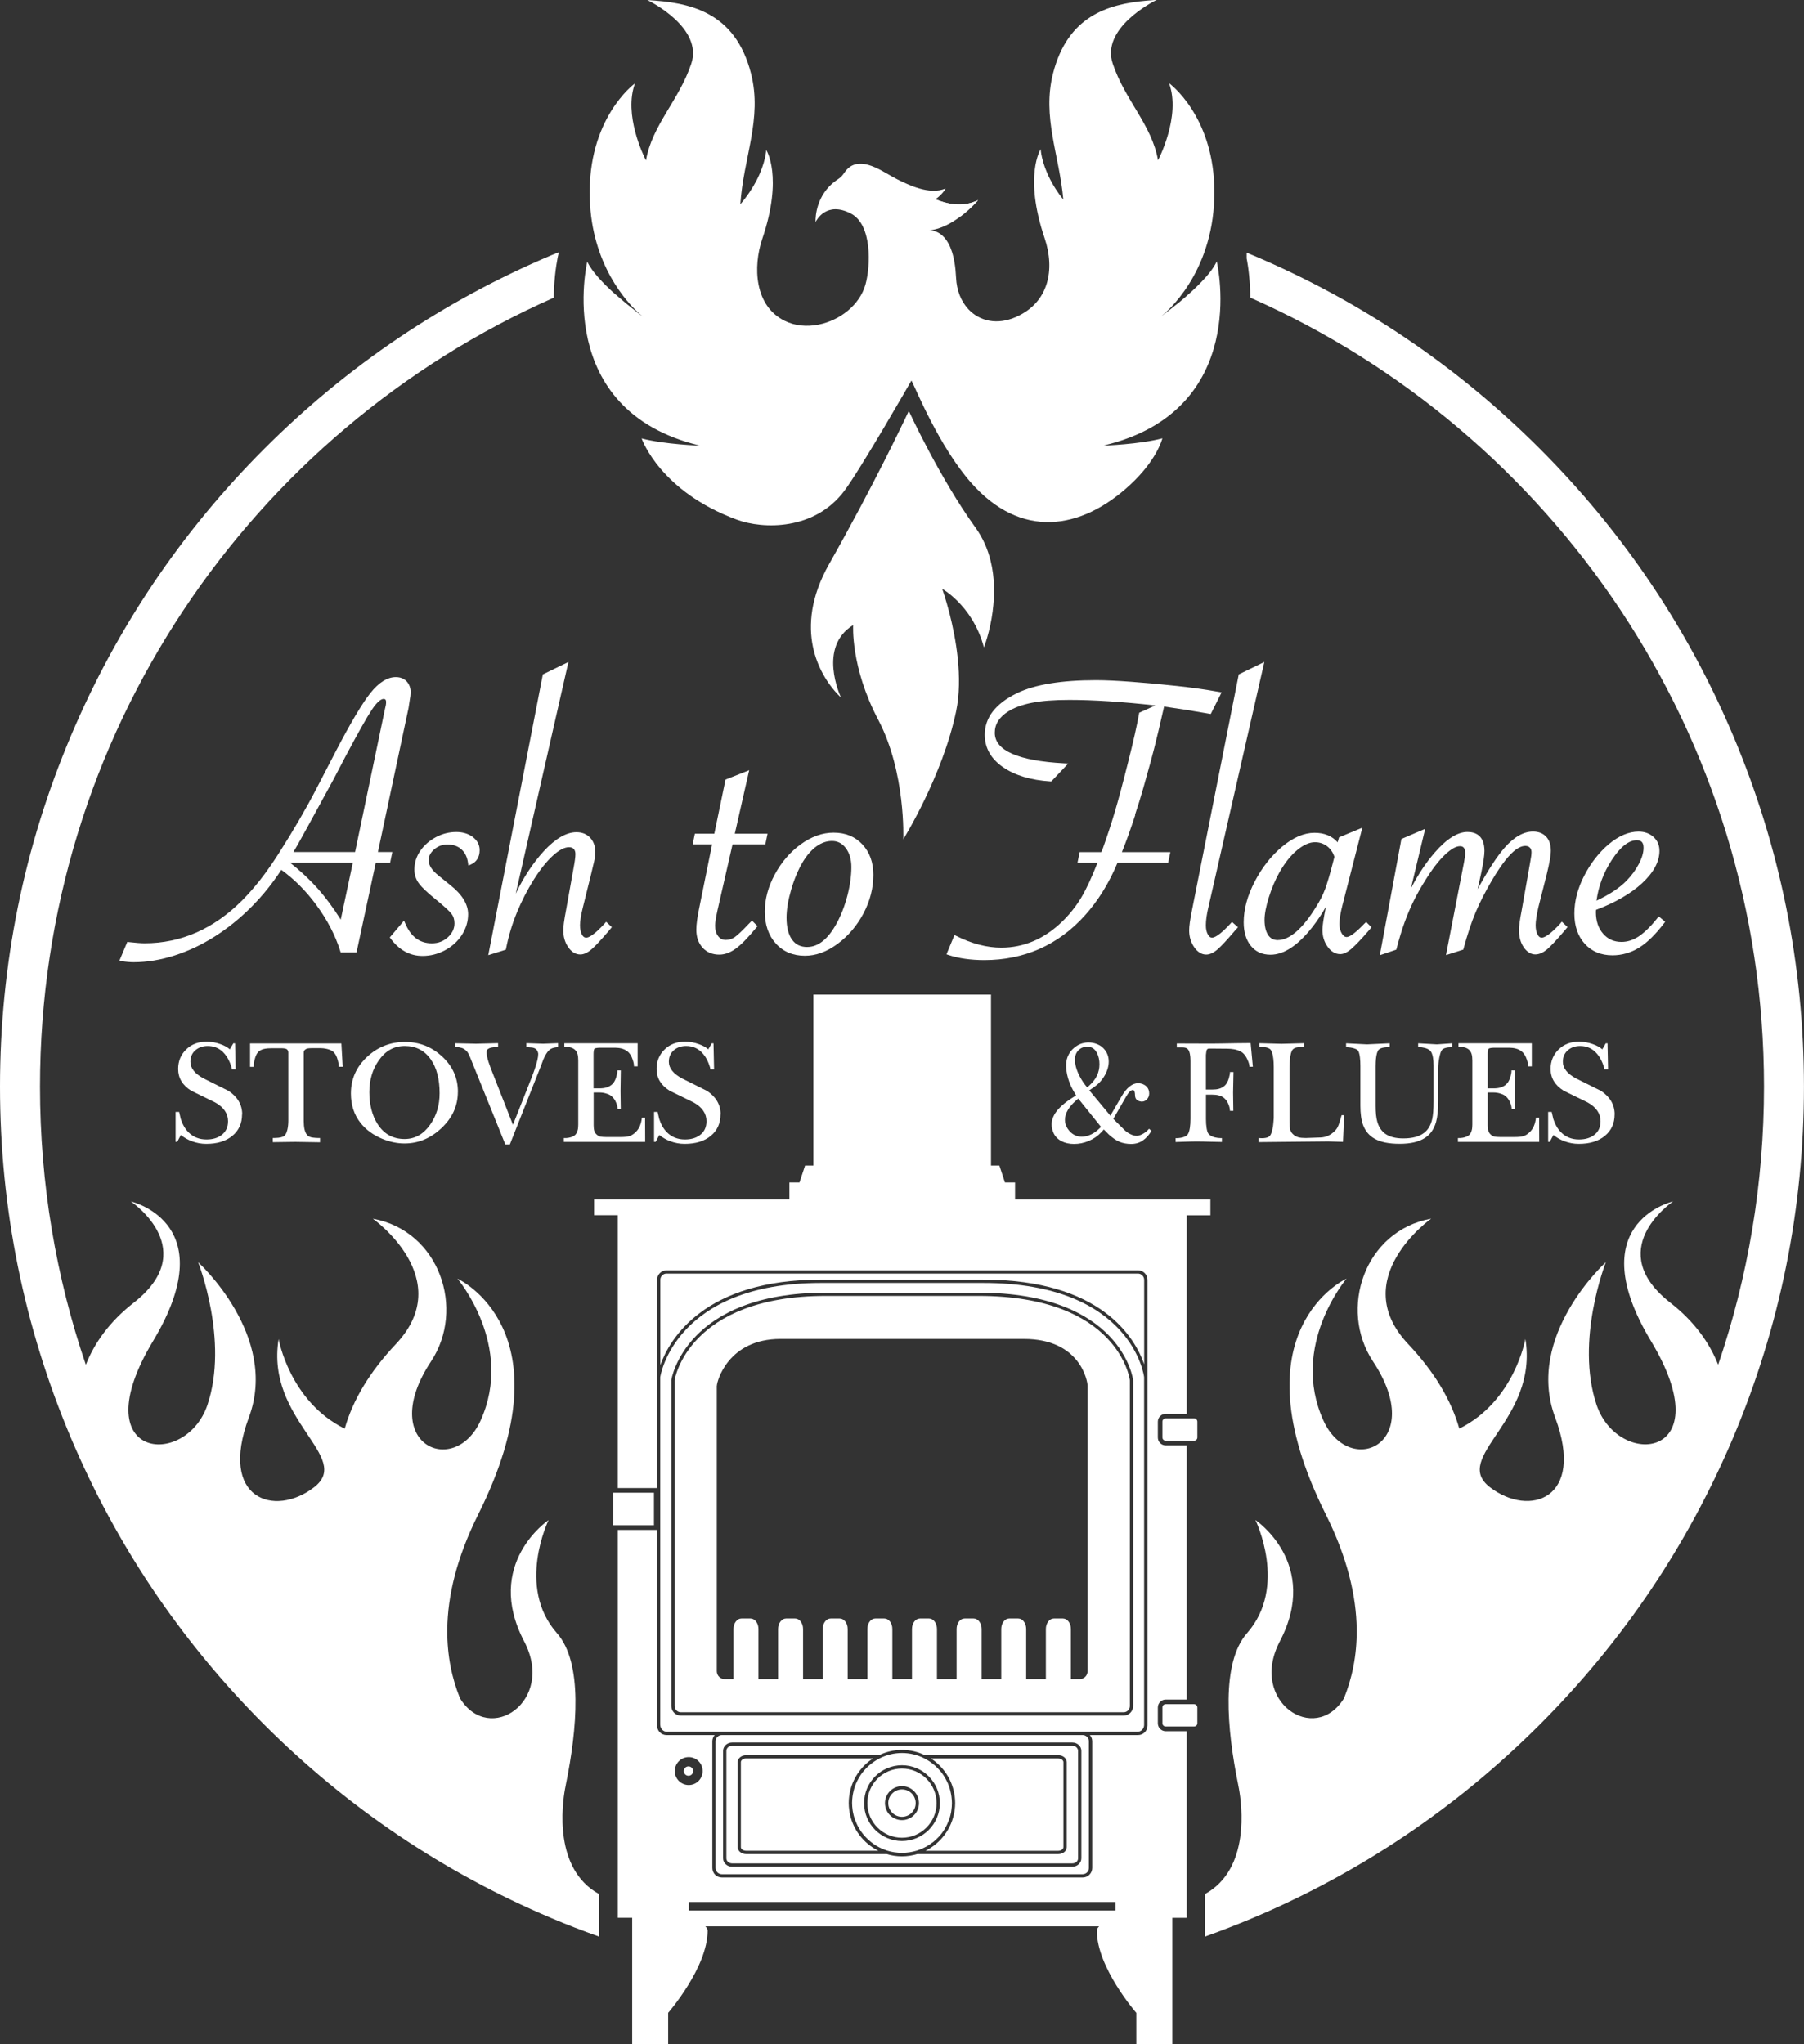
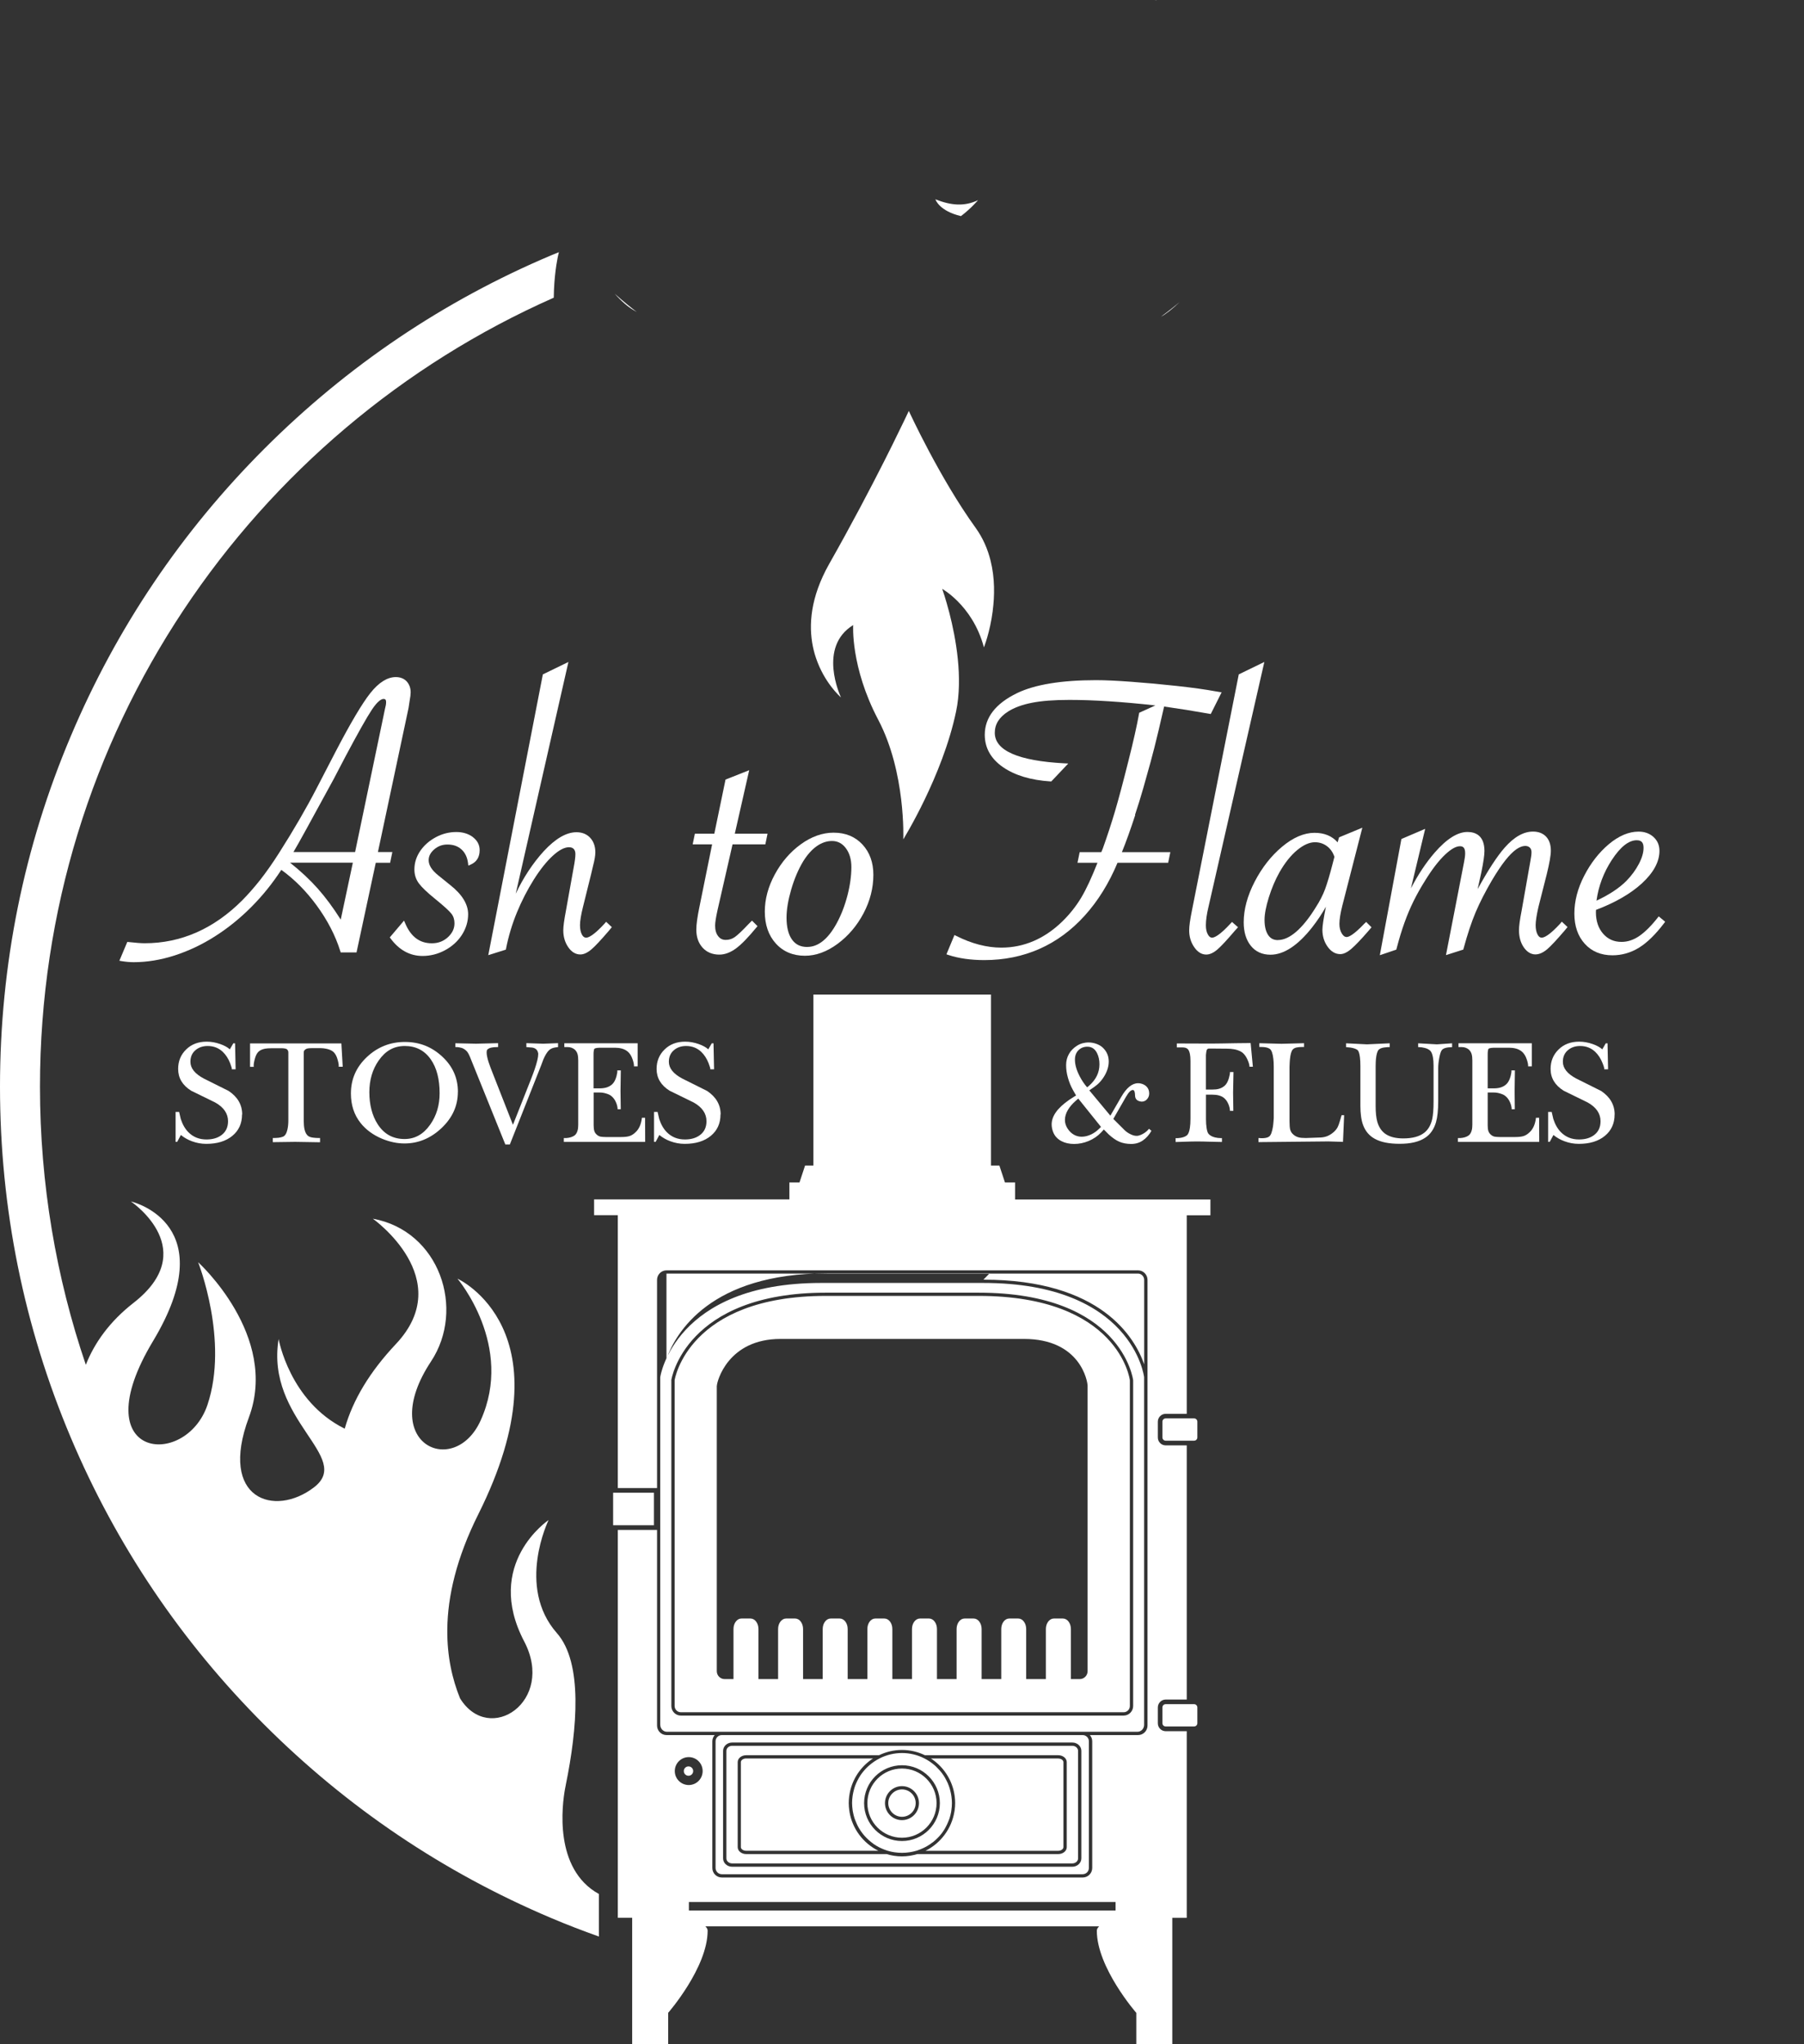
<svg xmlns="http://www.w3.org/2000/svg" viewBox="0 0 361.93 410.04">
  <rect x="0" y="0" width="361.93" height="410.04" fill="#333333" stroke="none" />
  <defs>
    <style>.cls-1{mix-blend-mode:overlay;}.cls-1,.cls-2{fill:#fff;}.cls-3{isolation:isolate;}</style>
  </defs>
  <g class="cls-3">
    <g id="Layer_2">
      <g id="Layer_1-2">
-         <path class="cls-2" d="M136.6,343.45h88.83c.69,0,1.25-.56,1.25-1.25v-65.34c0-.17-2.26-16.92-30.33-16.92h-30.67c-27.6,0-30.33,16.75-30.33,16.92v65.34c0,.69.56,1.25,1.25,1.25ZM143.82,277.98c0-.87,2.22-9.41,12.77-9.41h48.84c11.36,0,12.77,8.54,12.77,9.41v57.23c0,.88-.71,1.59-1.58,1.59h-1.77v-10.05c0-1.16-.71-2.1-1.59-2.1h-1.84c-.87,0-1.59.94-1.59,2.1v10.05h-3.95v-10.05c0-1.16-.71-2.1-1.58-2.1h-1.83c-.88,0-1.59.94-1.59,2.1v10.05h-3.94v-10.05c0-1.16-.71-2.1-1.59-2.1h-1.84c-.88,0-1.59.94-1.59,2.1v10.05h-3.94v-10.05c0-1.16-.71-2.1-1.58-2.1h-1.84c-.88,0-1.59.94-1.59,2.1v10.05h-3.94v-10.05c0-1.16-.71-2.1-1.59-2.1h-1.84c-.88,0-1.58.94-1.58,2.1v10.05h-3.95v-10.05c0-1.16-.71-2.1-1.59-2.1h-1.83c-.88,0-1.59.94-1.59,2.1v10.05h-3.94v-10.05c0-1.16-.71-2.1-1.58-2.1h-1.84c-.87,0-1.59.94-1.59,2.1v10.05h-3.94v-10.05c0-1.16-.71-2.1-1.59-2.1h-1.84c-.87,0-1.58.94-1.58,2.1v10.05h-1.77c-.87,0-1.58-.71-1.58-1.59v-57.23ZM132.47,345.98c0,.77.61,1.39,1.35,1.39h94.37c.75,0,1.35-.62,1.35-1.39v-69.72c0-.19-2.4-18.92-32.25-18.92h-32.58c-29.34,0-32.25,18.73-32.25,18.92v69.72ZM134.68,276.86c0-.17,2.8-17.57,30.99-17.57h30.67c28.68,0,31,17.4,31,17.57v65.34c0,1.06-.86,1.92-1.91,1.92h-88.83c-1.06,0-1.91-.86-1.91-1.92v-65.34ZM239.57,341.83h-5.71c-.36,0-.65.29-.65.65v3.17c0,.36.29.65.65.65h5.71c.36,0,.65-.29.65-.65v-3.17c0-.35-.29-.65-.65-.65ZM203.65,240.58v-3.4h-2.03l-1.12-3.39h-1.68v-34.29h-35.63v34.29h-1.67l-1.12,3.39h-2.03v3.4h-39.18v3.17h4.76v54.73h7.87v-41.75c0-1.06.85-1.92,1.9-1.92h94.6c1.05,0,1.9.86,1.9,1.92v89.39c0,1.05-.85,1.91-1.9,1.91h-9.67c.3.34.48.77.48,1.25v25.4c0,1.06-.86,1.92-1.91,1.92h-72.4c-1.06,0-1.91-.86-1.91-1.92v-25.4c0-.48.19-.92.48-1.25h-9.67c-1.05,0-1.9-.86-1.9-1.91v-39.24h-7.87v77.8h2.88v25.37h7.22v-6.31s7.92-9.07,7.92-16.49c0-.34-.22-.65-.55-.94.04.03.07.06.1.09h78.99c-.27.26-.46.55-.46.86,0,7.42,7.92,16.49,7.92,16.49v6.31h7.22v-25.37h2.9v-37.44h-4.22c-.88,0-1.58-.71-1.58-1.59v-3.17c0-.87.71-1.59,1.58-1.59h4.22v-50.98h-4.22c-.88,0-1.58-.71-1.58-1.58v-3.17c0-.87.71-1.58,1.58-1.58h4.22v-39.82h4.75v-3.17h-39.18ZM135.38,355.25c0-1.55,1.25-2.8,2.8-2.8s2.79,1.25,2.79,2.8-1.25,2.8-2.79,2.8-2.8-1.25-2.8-2.8ZM138.21,383.21v-1.7h85.6v1.7h-85.6ZM239.57,284.51h-5.71c-.36,0-.65.29-.65.65v3.17c0,.36.29.65.65.65h5.71c.36,0,.65-.29.65-.65v-3.17c0-.36-.29-.65-.65-.65ZM131.2,299.42h-8.19v6.52h8.19v-6.52ZM144.81,348.03c-.69,0-1.25.56-1.25,1.25v25.4c0,.69.56,1.26,1.25,1.26h72.4c.69,0,1.25-.56,1.25-1.26v-25.4c0-.69-.56-1.25-1.25-1.25h-72.4ZM216.95,372.76c0,.92-.82,1.68-1.82,1.68h-68.24c-1.01,0-1.82-.75-1.82-1.68v-21.56c0-.93.82-1.68,1.82-1.68h68.24c1.01,0,1.82.75,1.82,1.68v21.56ZM215.13,350.18h-68.24c-.64,0-1.16.46-1.16,1.02v21.56c0,.56.52,1.01,1.16,1.01h68.24c.64,0,1.16-.45,1.16-1.01v-21.56c0-.56-.52-1.02-1.16-1.02ZM214.02,370.51c0,.77-.76,1.39-1.7,1.39h-28.29c-.97.29-2,.46-3.07.46s-2.1-.16-3.07-.46h-28.19c-.94,0-1.7-.63-1.7-1.39v-17.05c0-.77.76-1.39,1.7-1.39h26.65c1.4-.67,2.96-1.06,4.61-1.06s3.21.39,4.61,1.06h26.75c.94,0,1.7.63,1.7,1.39v17.05ZM170.43,363.38c-.02-.1-.03-.2-.05-.3-.06-.46-.1-.93-.1-1.41,0-.43.03-.86.08-1.27.01-.09.03-.19.04-.28.05-.36.12-.72.21-1.07.01-.04.02-.08.03-.12.69-2.59,2.32-4.79,4.51-6.21h-25.47c-.56,0-1.04.34-1.04.73v17.05c0,.4.48.73,1.04.73h26.54c-3.03-1.51-5.25-4.41-5.8-7.86ZM187.11,369.57c.17-.13.34-.28.51-.43.27-.25.53-.5.78-.77.13-.15.26-.29.38-.44.15-.18.3-.38.43-.58.17-.24.32-.49.46-.75.12-.21.23-.43.34-.66.12-.26.23-.52.34-.8.05-.14.11-.28.16-.43.13-.41.23-.83.31-1.26.02-.12.04-.23.05-.35.07-.47.11-.95.11-1.44,0-.43-.04-.84-.09-1.26-.02-.13-.04-.26-.06-.39-.05-.3-.11-.59-.19-.87-.03-.13-.06-.26-.1-.39-.11-.36-.24-.71-.38-1.05-.07-.16-.15-.31-.22-.46-.1-.21-.21-.4-.32-.6-.09-.16-.19-.32-.29-.48-.17-.26-.35-.5-.54-.74-.11-.14-.22-.27-.34-.39-.2-.23-.41-.45-.63-.66-.09-.08-.17-.16-.26-.24-.66-.57-1.39-1.07-2.2-1.47-1.33-.66-2.82-1.03-4.4-1.03s-3.09.38-4.42,1.04c-.8.4-1.52.89-2.17,1.46-.1.08-.19.17-.28.25-.21.2-.42.41-.61.63-.13.15-.26.29-.38.45-.18.23-.35.45-.5.69-.11.16-.2.32-.3.49-.11.19-.21.39-.31.58-.08.16-.16.31-.22.47-.15.34-.28.68-.38,1.04-.04.13-.06.26-.1.39-.07.28-.14.57-.19.87-.02.13-.04.26-.06.39-.05.41-.09.83-.09,1.26,0,.49.05.96.11,1.44.02.12.03.23.06.35.08.43.18.85.31,1.26.05.15.11.29.16.43.1.27.21.53.33.79.11.23.22.46.35.68.14.25.29.49.45.72.14.21.29.4.44.59.12.15.24.28.36.42.25.28.52.54.8.79.16.15.33.29.5.42.17.13.33.26.5.38.33.22.67.43,1.02.61.12.06.25.12.38.18.41.19.84.37,1.29.51.93.29,1.93.44,2.96.44s2.02-.16,2.96-.44c.45-.14.87-.32,1.29-.51.12-.06.25-.12.37-.18.36-.18.7-.39,1.03-.61.17-.12.33-.24.49-.37ZM180.96,369.28c-4.19,0-7.6-3.41-7.6-7.6s3.41-7.6,7.6-7.6,7.6,3.41,7.6,7.6-3.41,7.6-7.6,7.6ZM197.3,256.68c23.63,0,30.4,11.66,32.25,16.98v-16.94c0-.69-.56-1.26-1.24-1.26h-94.6c-.68,0-1.23.56-1.23,1.26v17.1c1.88-5.24,8.78-17.15,32.25-17.15h32.58ZM180.96,354.74c-3.83,0-6.94,3.11-6.94,6.94s3.11,6.94,6.94,6.94,6.94-3.12,6.94-6.94-3.11-6.94-6.94-6.94ZM180.96,365.09c-1.88,0-3.41-1.53-3.41-3.41s1.53-3.41,3.41-3.41,3.41,1.53,3.41,3.41-1.53,3.41-3.41,3.41ZM180.96,358.93c-1.51,0-2.75,1.23-2.75,2.74s1.23,2.75,2.75,2.75,2.75-1.23,2.75-2.75-1.23-2.74-2.75-2.74ZM212.32,352.72h-25.56c2.19,1.42,3.82,3.63,4.51,6.21,0,.04.02.08.03.12.09.35.16.71.21,1.07.01.09.03.19.04.28.05.42.08.84.08,1.27,0,.48-.04.95-.1,1.41-.01.1-.03.2-.05.3-.56,3.45-2.77,6.35-5.8,7.86h26.63c.56,0,1.04-.34,1.04-.73v-17.05c0-.4-.48-.73-1.04-.73Z" />
-         <path class="cls-2" d="M221.51,89.37s7.02-.22,11.69-1.45c0,0,0,0,0,.01-.06.25-1.17,4.41-6.45,9.3-9.95,9.23-22,10.89-31.95-.43-6.36-7.23-11.06-18.78-11.84-20.27-.01-.03-.02-.05-.03-.06-.05-.08-.08-.13-.08-.13h0c-.31.55-10.25,17.85-13.46,22.13-5.98,7.96-16.3,7.7-21.53,5.78-15.31-5.64-19.02-15.99-19.13-16.31h0c4.67,1.22,11.69,1.44,11.69,1.44-29.71-7.12-22.6-36.91-22.6-36.91.88,1.97,3.21,4.39,5.52,6.47,1.66,1.49,3.31,2.81,4.42,3.66.52.41.93.71,1.16.87-.15-.12-.38-.32-.68-.58h0c-2.5-2.28-9.52-9.79-9.92-23.09-.49-15.96,8.79-22.87,9.08-23.08h0c-2.34,6.3,1.76,14.6,2.17,15.4.01.03.02.05.03.06,1.23-7.12,6.63-12.03,9.09-19.4C141.08,5.61,130.48.3,129.88.01c0,0-.01,0-.02,0h0c8.35.48,17.62,2.2,20.81,14.73,2.32,9.07-1.52,16.85-2.14,26.24,1.43-1.68,2.47-3.29,3.22-4.73,1.89-3.62,1.97-6.18,1.97-6.18,0,0,3.46,5.32-.79,17.85-1.9,5.62-1.56,13.42,4.47,16.42,2.09,1.04,4.5,1.24,6.81.78,4.28-.85,8.27-3.92,9.43-8.06,1.03-3.69,1.36-11.98-2.9-14.21-4.91-2.57-6.93,1.31-7.11,1.68,0,0,0,.01,0,.02,0,0,0,.01,0,.01,0,0-.28-3.96,2.7-7.12.5-.53,1.17-1.1,1.99-1.63.94-.61,1.17-1.69,2.31-2.42,2.91-1.84,6.92,1.37,9.39,2.58,2.21,1.08,6.38,3.21,9.7,1.84,0,0-.61,1.17-2.04,2.16,3.16,1.25,5.81,1.47,8.55.17,0,0-1.36,1.63-3.43,3.2-1.74,1.33-3.99,2.62-6.37,2.88,1.36-.03,4.98.73,5.38,9.49.12,2.56,1.01,4.73,2.44,6.27,0,0,.01.02.02.03,2.25,2.41,5.79,3.26,9.63,1.54,6.52-2.9,7.81-9.47,5.68-15.78-4.25-12.54-.79-17.85-.79-17.85,0,0,.08,2.48,1.88,6.02.64,1.26,1.5,2.65,2.66,4.1-.79-8.98-4.3-16.54-2.06-25.32,2.92-11.45,10.91-13.87,18.64-14.58.55-.05,1.09-.09,1.63-.13h.07c.15-.01.31-.03.46-.03,0,0,0,0-.02.01h-.03c-.87.45-11.14,5.7-8.78,12.76,2.45,7.37,7.86,12.28,9.09,19.4,0,0,4.67-8.84,2.21-15.47h0s0,0,.01.01c0,0,.01.01.02.02.02.01.05.04.08.06.58.45,3.02,2.49,5.21,6.39,2.11,3.74,3.99,9.2,3.76,16.6-.46,15.2-9.56,22.84-10.69,23.73.42-.31,1.94-1.43,3.73-2.92,2.81-2.34,6.33-5.61,7.45-8.14h0c.17.72,6.76,29.87-22.6,36.91Z" />
+         <path class="cls-2" d="M136.6,343.45h88.83c.69,0,1.25-.56,1.25-1.25v-65.34c0-.17-2.26-16.92-30.33-16.92h-30.67c-27.6,0-30.33,16.75-30.33,16.92v65.34c0,.69.56,1.25,1.25,1.25ZM143.82,277.98c0-.87,2.22-9.41,12.77-9.41h48.84c11.36,0,12.77,8.54,12.77,9.41v57.23c0,.88-.71,1.59-1.58,1.59h-1.77v-10.05c0-1.16-.71-2.1-1.59-2.1h-1.84c-.87,0-1.59.94-1.59,2.1v10.05h-3.95v-10.05c0-1.16-.71-2.1-1.58-2.1h-1.83c-.88,0-1.59.94-1.59,2.1v10.05h-3.94v-10.05c0-1.16-.71-2.1-1.59-2.1h-1.84c-.88,0-1.59.94-1.59,2.1v10.05h-3.94v-10.05c0-1.16-.71-2.1-1.58-2.1h-1.84c-.88,0-1.59.94-1.59,2.1v10.05h-3.94v-10.05c0-1.16-.71-2.1-1.59-2.1h-1.84c-.88,0-1.58.94-1.58,2.1v10.05h-3.95v-10.05c0-1.16-.71-2.1-1.59-2.1h-1.83c-.88,0-1.59.94-1.59,2.1v10.05h-3.94v-10.05c0-1.16-.71-2.1-1.58-2.1h-1.84c-.87,0-1.59.94-1.59,2.1v10.05h-3.94v-10.05c0-1.16-.71-2.1-1.59-2.1h-1.84c-.87,0-1.58.94-1.58,2.1v10.05h-1.77c-.87,0-1.58-.71-1.58-1.59v-57.23ZM132.47,345.98c0,.77.61,1.39,1.35,1.39h94.37c.75,0,1.35-.62,1.35-1.39v-69.72c0-.19-2.4-18.92-32.25-18.92h-32.58c-29.34,0-32.25,18.73-32.25,18.92v69.72ZM134.68,276.86c0-.17,2.8-17.57,30.99-17.57h30.67c28.68,0,31,17.4,31,17.57v65.34c0,1.06-.86,1.92-1.91,1.92h-88.83c-1.06,0-1.91-.86-1.91-1.92v-65.34ZM239.57,341.83h-5.71c-.36,0-.65.29-.65.65v3.17c0,.36.29.65.65.65h5.71c.36,0,.65-.29.65-.65v-3.17c0-.35-.29-.65-.65-.65ZM203.65,240.58v-3.4h-2.03l-1.12-3.39h-1.68v-34.29h-35.63v34.29h-1.67l-1.12,3.39h-2.03v3.4h-39.18v3.17h4.76v54.73h7.87v-41.75c0-1.06.85-1.92,1.9-1.92h94.6c1.05,0,1.9.86,1.9,1.92v89.39c0,1.05-.85,1.91-1.9,1.91h-9.67c.3.34.48.77.48,1.25v25.4c0,1.06-.86,1.92-1.91,1.92h-72.4c-1.06,0-1.91-.86-1.91-1.92v-25.4c0-.48.19-.92.48-1.25h-9.67c-1.05,0-1.9-.86-1.9-1.91v-39.24h-7.87v77.8h2.88v25.37h7.22v-6.31s7.92-9.07,7.92-16.49c0-.34-.22-.65-.55-.94.04.03.07.06.1.09h78.99c-.27.26-.46.55-.46.86,0,7.42,7.92,16.49,7.92,16.49v6.31h7.22v-25.37h2.9v-37.44h-4.22c-.88,0-1.58-.71-1.58-1.59v-3.17c0-.87.71-1.59,1.58-1.59h4.22v-50.98h-4.22c-.88,0-1.58-.71-1.58-1.58v-3.17c0-.87.71-1.58,1.58-1.58h4.22v-39.82h4.75v-3.17h-39.18ZM135.38,355.25c0-1.55,1.25-2.8,2.8-2.8s2.79,1.25,2.79,2.8-1.25,2.8-2.79,2.8-2.8-1.25-2.8-2.8ZM138.21,383.21v-1.7h85.6v1.7h-85.6ZM239.57,284.51h-5.71c-.36,0-.65.29-.65.65v3.17c0,.36.29.65.65.65h5.71c.36,0,.65-.29.65-.65v-3.17c0-.36-.29-.65-.65-.65ZM131.2,299.42h-8.19v6.52h8.19v-6.52ZM144.81,348.03c-.69,0-1.25.56-1.25,1.25v25.4c0,.69.56,1.26,1.25,1.26h72.4c.69,0,1.25-.56,1.25-1.26v-25.4c0-.69-.56-1.25-1.25-1.25h-72.4ZM216.95,372.76c0,.92-.82,1.68-1.82,1.68h-68.24c-1.01,0-1.82-.75-1.82-1.68v-21.56c0-.93.82-1.68,1.82-1.68h68.24c1.01,0,1.82.75,1.82,1.68v21.56ZM215.13,350.18h-68.24c-.64,0-1.16.46-1.16,1.02v21.56c0,.56.52,1.01,1.16,1.01h68.24c.64,0,1.16-.45,1.16-1.01v-21.56c0-.56-.52-1.02-1.16-1.02ZM214.02,370.51c0,.77-.76,1.39-1.7,1.39h-28.29c-.97.29-2,.46-3.07.46s-2.1-.16-3.07-.46h-28.19c-.94,0-1.7-.63-1.7-1.39v-17.05c0-.77.76-1.39,1.7-1.39h26.65c1.4-.67,2.96-1.06,4.61-1.06s3.21.39,4.61,1.06h26.75c.94,0,1.7.63,1.7,1.39v17.05ZM170.43,363.38c-.02-.1-.03-.2-.05-.3-.06-.46-.1-.93-.1-1.41,0-.43.03-.86.08-1.27.01-.09.03-.19.04-.28.05-.36.12-.72.21-1.07.01-.04.02-.08.03-.12.69-2.59,2.32-4.79,4.51-6.21h-25.47c-.56,0-1.04.34-1.04.73v17.05c0,.4.48.73,1.04.73h26.54c-3.03-1.51-5.25-4.41-5.8-7.86ZM187.11,369.57c.17-.13.34-.28.51-.43.27-.25.53-.5.78-.77.13-.15.26-.29.38-.44.15-.18.3-.38.43-.58.17-.24.32-.49.46-.75.12-.21.23-.43.34-.66.12-.26.23-.52.34-.8.05-.14.11-.28.16-.43.13-.41.23-.83.31-1.26.02-.12.04-.23.05-.35.07-.47.11-.95.11-1.44,0-.43-.04-.84-.09-1.26-.02-.13-.04-.26-.06-.39-.05-.3-.11-.59-.19-.87-.03-.13-.06-.26-.1-.39-.11-.36-.24-.71-.38-1.05-.07-.16-.15-.31-.22-.46-.1-.21-.21-.4-.32-.6-.09-.16-.19-.32-.29-.48-.17-.26-.35-.5-.54-.74-.11-.14-.22-.27-.34-.39-.2-.23-.41-.45-.63-.66-.09-.08-.17-.16-.26-.24-.66-.57-1.39-1.07-2.2-1.47-1.33-.66-2.82-1.03-4.4-1.03s-3.09.38-4.42,1.04c-.8.4-1.52.89-2.17,1.46-.1.08-.19.17-.28.25-.21.2-.42.41-.61.63-.13.15-.26.29-.38.45-.18.23-.35.45-.5.69-.11.16-.2.32-.3.49-.11.19-.21.39-.31.58-.08.16-.16.31-.22.47-.15.34-.28.68-.38,1.04-.04.13-.06.26-.1.39-.07.28-.14.57-.19.87-.02.13-.04.26-.06.39-.05.41-.09.83-.09,1.26,0,.49.05.96.11,1.44.02.12.03.23.06.35.08.43.18.85.31,1.26.05.15.11.29.16.43.1.27.21.53.33.79.11.23.22.46.35.68.14.25.29.49.45.72.14.21.29.4.44.59.12.15.24.28.36.42.25.28.52.54.8.79.16.15.33.29.5.42.17.13.33.26.5.38.33.22.67.43,1.02.61.12.06.25.12.38.18.41.19.84.37,1.29.51.93.29,1.93.44,2.96.44s2.02-.16,2.96-.44c.45-.14.87-.32,1.29-.51.12-.06.25-.12.37-.18.36-.18.7-.39,1.03-.61.17-.12.33-.24.49-.37ZM180.96,369.28c-4.19,0-7.6-3.41-7.6-7.6s3.41-7.6,7.6-7.6,7.6,3.41,7.6,7.6-3.41,7.6-7.6,7.6ZM197.3,256.68c23.63,0,30.4,11.66,32.25,16.98v-16.94c0-.69-.56-1.26-1.24-1.26h-94.6v17.1c1.88-5.24,8.78-17.15,32.25-17.15h32.58ZM180.96,354.74c-3.83,0-6.94,3.11-6.94,6.94s3.11,6.94,6.94,6.94,6.94-3.12,6.94-6.94-3.11-6.94-6.94-6.94ZM180.96,365.09c-1.88,0-3.41-1.53-3.41-3.41s1.53-3.41,3.41-3.41,3.41,1.53,3.41,3.41-1.53,3.41-3.41,3.41ZM180.96,358.93c-1.51,0-2.75,1.23-2.75,2.74s1.23,2.75,2.75,2.75,2.75-1.23,2.75-2.75-1.23-2.74-2.75-2.74ZM212.32,352.72h-25.56c2.19,1.42,3.82,3.63,4.51,6.21,0,.04.02.08.03.12.09.35.16.71.21,1.07.01.09.03.19.04.28.05.42.08.84.08,1.27,0,.48-.04.95-.1,1.41-.01.1-.03.2-.05.3-.56,3.45-2.77,6.35-5.8,7.86h26.63c.56,0,1.04-.34,1.04-.73v-17.05c0-.4-.48-.73-1.04-.73Z" />
        <path class="cls-2" d="M199.17,122.53c-.55,4.28-1.77,7.32-1.77,7.32-1.17-4.4-3.42-7.4-5.29-9.27-1.69-1.69-3.08-2.46-3.08-2.46,0,0,.69,1.91,1.45,4.86,1.28,4.99,2.75,12.96,1.34,19.71-2.71,12.98-10.6,25.67-10.6,25.67,0,0,.55-13.4-5.03-24-5.58-10.6-5.02-18.98-5.02-18.98-7.13,4.39-2.61,14.16-2.45,14.51,0,0,0,0-.01-.01-.27-.23-3.34-3-4.99-7.86-.09-.26-.17-.54-.26-.82-1.15-3.97-1.3-9.23,1.6-15.55.38-.83.81-1.68,1.3-2.54,4.45-7.85,8.24-15.09,11.01-20.56.58-1.14,1.11-2.21,1.6-3.19,2.05-4.13,3.25-6.7,3.36-6.93h0s0-.02,0-.02h0c.19.42,6.25,13.55,13.39,23.44,1.5,2.08,2.45,4.33,3.01,6.59.89,3.55.82,7.12.43,10.09Z" />
        <path class="cls-1" d="M196.22,40.15s-1.36,1.63-3.43,3.2c-4.3-1.03-5.07-3.21-5.12-3.37,3.16,1.25,5.81,1.47,8.55.17Z" />
        <path class="cls-2" d="M232.07,0h-.02s-.03.03-.03.03c0,0-.15,0-.41,0,.15-.01.31-.03.46-.03Z" />
        <path class="cls-2" d="M236.66,60.6c-1.48,1.4-2.78,2.42-3.73,2.92.42-.31,1.94-1.43,3.73-2.92Z" />
        <path class="cls-2" d="M123.33,58.92c1.66,1.49,3.31,2.81,4.42,3.66-.23-.13-.43-.25-.63-.37-1.1-.63-2.42-1.75-3.79-3.29Z" />
        <path class="cls-2" d="M48.56,223.55c0,1.79-.65,3.22-1.95,4.29-1.3,1.07-3.04,1.6-5.23,1.6-1,0-1.96-.18-2.9-.53-.83-.31-1.56-.73-2.19-1.25l-.74,1.38h-.32v-6h.71c.11.47.22.95.33,1.42.36,1.11.88,2,1.54,2.66.96.96,2.16,1.44,3.61,1.44,1.21,0,2.2-.28,2.98-.85.9-.65,1.35-1.59,1.35-2.81,0-1.54-.86-2.8-2.58-3.76-1.61-.79-3.22-1.57-4.82-2.36-1.74-1.09-2.61-2.54-2.61-4.37,0-1.55.53-2.85,1.6-3.9s2.44-1.57,4.13-1.57c.9,0,1.8.16,2.71.48.81.28,1.45.63,1.93,1.06l.7-1.21h.35l.11,5.21h-.76c.03-.16-.09-.57-.35-1.24-.36-.92-.85-1.66-1.45-2.24-.84-.8-1.85-1.19-3.05-1.19-.96,0-1.76.27-2.4.8-.71.58-1.06,1.37-1.06,2.36,0,1.3.9,2.42,2.69,3.37,1.66.84,3.33,1.67,4.99,2.49,1.8,1.21,2.71,2.78,2.71,4.72Z" />
        <path class="cls-2" d="M68.78,213.97h-.83c.05-.23-.01-.67-.18-1.3-.21-.82-.53-1.4-.96-1.74-.33-.26-.79-.45-1.37-.57-.39-.08-.76-.12-1.11-.12h-1.76c-.22,0-.46.01-.71.04-.25.03-.46.11-.63.25-.12.1-.2.19-.24.27-.04.08-.05.26-.05.53v13.53c0,.64.05,1.19.15,1.65.15.67.41,1.13.78,1.38.23.15.53.25.91.3.37.05.75.08,1.13.08h.3v.85l-4.99-.08-4.49.06v-.83h.18c.29,0,.61-.02.95-.05.35-.04.66-.11.94-.23.4-.17.69-.65.87-1.44.12-.53.18-1.13.18-1.8v-13.63c0-.12-.01-.21-.03-.27-.02-.07-.07-.16-.16-.28-.09-.12-.23-.2-.43-.24s-.41-.07-.62-.07h-2.18c-.49,0-.91.03-1.24.09-.54.1-.97.29-1.28.56-.31.27-.55.7-.73,1.3-.24.81-.33,1.41-.27,1.78h-.74v-4.7h18.32l.27,4.7Z" />
        <path class="cls-2" d="M91.86,219.02c0,2.77-1.09,5.19-3.27,7.25-2.18,2.06-4.66,3.09-7.44,3.09-1.46,0-2.94-.31-4.44-.92-1.81-.75-3.26-1.8-4.35-3.16-1.31-1.64-1.96-3.62-1.96-5.94,0-2.87,1.07-5.31,3.21-7.32,2.14-2.01,4.68-3.02,7.62-3.02s5.36.97,7.47,2.91c2.11,1.94,3.17,4.31,3.17,7.11ZM88.2,219.3c0-2.84-.59-5.11-1.77-6.8-1.25-1.79-2.99-2.69-5.21-2.69s-3.9.98-5.26,2.93c-1.24,1.78-1.86,3.9-1.86,6.35s.55,4.67,1.66,6.39c1.28,2,3.08,2.99,5.41,2.99,2.08,0,3.79-.96,5.14-2.89,1.26-1.79,1.89-3.89,1.89-6.29Z" />
        <path class="cls-2" d="M111.96,210.03c-.41.04-.72.09-.92.15-.36.1-.67.27-.91.5-.37.35-.75.97-1.12,1.83-.12.28-.27.68-.45,1.2l-6.27,15.85h-.91l-7.1-17.58c-.16-.39-.32-.69-.47-.91-.19-.26-.44-.49-.76-.68-.24-.15-.55-.25-.91-.31s-.63-.07-.78-.05v-.77l4.14.09,4.43-.11v.79h-.23c-.47,0-.86.04-1.16.11-.51.12-.81.33-.88.62-.02.14-.03.26-.03.35,0,.46.13,1.1.38,1.9.27.76.41,1.15.42,1.19l4.48,11.42,3.55-8.97c.39-1.01.66-1.71.79-2.12.49-1.43.73-2.45.73-3.05v-.15c-.02-.07-.03-.12-.03-.15-.13-.61-.54-.97-1.22-1.06-.5-.04-.88-.07-1.13-.09v-.79l3.37.11,2.99-.11v.77Z" />
        <path class="cls-2" d="M129.41,229.05h-16.29v-.77h.47c.71-.05,1.27-.23,1.69-.53.33-.25.56-.69.67-1.3.03-.2.05-.49.06-.86v-12.87c0-.5-.04-.93-.14-1.28s-.28-.65-.57-.92c-.18-.15-.39-.27-.63-.36s-.49-.13-.75-.13h-.7v-.77h14.71v4.64h-.74c.03-.31-.06-.77-.26-1.37-.25-.75-.6-1.29-1.04-1.64-.35-.27-.74-.46-1.17-.57-.43-.11-.86-.16-1.29-.16h-2.98c-.22,0-.45.01-.68.04-.23.03-.4.08-.51.16-.05.04-.09.17-.13.4-.04.23-.05.45-.05.67v6.88h1.22c.52,0,.97-.06,1.35-.17.48-.14.9-.38,1.24-.72.34-.34.6-.85.79-1.53.14-.52.2-.92.17-1.18h.7l-.06,4.1.05,3.69h-.63c0-.39-.1-.83-.29-1.3-.23-.57-.55-1.02-.95-1.34-.24-.2-.55-.36-.94-.48-.48-.16-.95-.24-1.41-.24h-1.22v6.59c0,.46.05.84.14,1.14.09.3.28.56.56.79.22.18.46.29.72.34.26.04.58.07.96.07h3.2c.65,0,1.17-.06,1.58-.18s.82-.37,1.23-.76c.37-.34.66-.76.87-1.24s.35-1.05.43-1.69h.63l.02,4.85Z" />
        <path class="cls-2" d="M144.55,223.55c0,1.79-.65,3.22-1.95,4.29-1.3,1.07-3.04,1.6-5.23,1.6-1,0-1.96-.18-2.9-.53-.83-.31-1.56-.73-2.19-1.25l-.74,1.38h-.32v-6h.71c.11.47.22.95.33,1.42.36,1.11.88,2,1.54,2.66.96.96,2.16,1.44,3.61,1.44,1.21,0,2.2-.28,2.98-.85.9-.65,1.35-1.59,1.35-2.81,0-1.54-.86-2.8-2.58-3.76-1.61-.79-3.22-1.57-4.82-2.36-1.74-1.09-2.61-2.54-2.61-4.37,0-1.55.53-2.85,1.6-3.9s2.44-1.57,4.13-1.57c.9,0,1.8.16,2.71.48.81.28,1.45.63,1.93,1.06l.7-1.21h.35l.11,5.21h-.76c.03-.16-.09-.57-.35-1.24-.36-.92-.85-1.66-1.45-2.24-.84-.8-1.85-1.19-3.05-1.19-.96,0-1.76.27-2.4.8-.71.58-1.06,1.37-1.06,2.36,0,1.3.9,2.42,2.69,3.37,1.66.84,3.33,1.67,4.99,2.49,1.8,1.21,2.71,2.78,2.71,4.72Z" />
        <path class="cls-2" d="M231.01,226.82c-.47.83-1.05,1.48-1.74,1.95s-1.46.69-2.33.69-1.68-.15-2.36-.44-1.38-.78-2.12-1.45l-1-1.01-.51.56c-.7.75-1.55,1.33-2.55,1.75-.95.39-1.92.59-2.9.59s-1.83-.19-2.55-.57c-.78-.41-1.32-.99-1.63-1.74-.22-.54-.33-1.08-.33-1.62,0-1.02.44-2.02,1.31-3.02.75-.84,1.81-1.69,3.2-2.54l.39-.23-.63-1.1c-.42-.76-.76-1.57-1-2.44-.25-.87-.37-1.72-.37-2.55s.19-1.57.57-2.24c.35-.63.87-1.17,1.56-1.62.34-.23.72-.4,1.13-.52.41-.11.82-.17,1.23-.17.58,0,1.15.11,1.69.32.54.21.99.5,1.34.88s.61.78.78,1.22c.17.44.25.91.25,1.41,0,.94-.28,1.88-.83,2.83s-1.26,1.71-2.12,2.3l-.95.65,4.23,5.08,2.16-3.73c1.06-1.85,2.19-2.78,3.4-2.78.2,0,.38.02.54.06.51.11.92.34,1.23.69s.46.78.46,1.31c0,.43-.14.81-.43,1.14-.29.33-.64.49-1.05.49-.09,0-.16,0-.2-.02-.76-.11-1.14-.51-1.16-1.2-.01-.69-.14-1.06-.38-1.1-.4-.07-.88.38-1.44,1.36l-2.54,4.43,2.22,2.21c.31.31.67.57,1.09.79.49.26.94.4,1.35.4.13,0,.27-.01.41-.05.54-.14,1.05-.41,1.53-.8.16-.13.35-.32.56-.57l.48.4ZM220.89,226.04l-4.56-5.68-.47.41c-.67.58-1.2,1.18-1.59,1.83-.41.69-.62,1.37-.62,2.04,0,.6.18,1.18.54,1.74.36.55.79.97,1.31,1.25.46.25.97.38,1.51.38.63,0,1.27-.16,1.92-.47.56-.27,1.09-.64,1.57-1.12l.39-.38ZM220.58,213.47c0-.84-.16-1.58-.48-2.22-.43-.87-1.08-1.3-1.95-1.3-.71,0-1.31.24-1.78.71s-.71,1.1-.71,1.89c0,1.02.33,2.15.98,3.39.45.85.94,1.57,1.47,2.16l.39-.32c.7-.62,1.22-1.29,1.56-1.99s.52-1.47.52-2.32Z" />
        <path class="cls-2" d="M251.38,213.97h-.7c0-.38-.15-.88-.44-1.5-.38-.82-.87-1.36-1.47-1.63-.38-.18-.79-.31-1.22-.38-.43-.07-.84-.11-1.25-.11l-3.45-.03h-.38c-.12.02-.23.09-.32.2-.05.07-.1.24-.14.51-.04.27-.07.46-.07.57v6.95h1.22c.54,0,.99-.05,1.34-.14.48-.12.9-.35,1.25-.68s.62-.84.81-1.51c.15-.53.22-.93.2-1.19h.71l-.08,4.13.05,3.66h-.68c0-.39-.1-.83-.29-1.3-.23-.57-.55-1.02-.97-1.34-.24-.19-.56-.34-.95-.45-.39-.11-.85-.16-1.38-.16h-1.22v4.91c0,.66.04,1.26.13,1.82.09.56.21.93.39,1.14.29.33.73.57,1.3.71.37.09.77.14,1.18.14h.2v.77c-.63,0-1.45-.02-2.46-.05-1-.04-1.82-.05-2.46-.05-.7,0-1.44.01-2.22.04-.78.02-1.49.05-2.15.07v-.77c.2,0,.37,0,.5-.01.78-.06,1.36-.24,1.74-.54.29-.22.5-.73.62-1.51.08-.51.12-1.14.12-1.87v-11.56c0-.55-.04-1.01-.11-1.38-.11-.55-.29-.92-.54-1.09-.15-.1-.31-.17-.47-.2s-.35-.05-.56-.05h-1.06v-.79l5.59.02c1.48,0,2.62,0,3.42-.02.8-.01,1.75-.03,2.87-.05,1.12-.02,2.1-.03,2.93-.03l.45,4.78Z" />
        <path class="cls-2" d="M269.67,223.69l-.23,5.35-2.96-.09-14,.14v-.82s.1,0,.28.02c.18.01.3.02.37.02.29,0,.57-.02.82-.07.26-.04.48-.13.66-.26.35-.24.61-.93.79-2.06.05-.37.1-.92.15-1.63v-10.29c0-.7-.04-1.22-.08-1.59-.12-1.1-.36-1.77-.73-2.03-.21-.14-.46-.24-.74-.29-.28-.05-.58-.08-.89-.08h-.45v-.76l4.44.12,4.53-.12v.76h-.45c-.38,0-.73.03-1.05.1-.32.07-.57.19-.75.39-.29.29-.49.97-.59,2.03-.03.34-.06.84-.08,1.5v10.84c0,.83.05,1.4.14,1.73.1.32.25.6.48.83.33.34.73.58,1.18.7.34.09.82.14,1.44.14l2.56-.09c.65,0,1.2-.08,1.67-.25.46-.17.93-.45,1.39-.85.33-.29.6-.62.79-.98.15-.28.3-.69.45-1.22l.35-1.19h.5Z" />
        <path class="cls-2" d="M291.36,210.04c-.35.01-.62.03-.82.05-.59.08-1,.24-1.22.48-.22.24-.4.76-.55,1.55-.15.79-.23,1.5-.23,2.14v6.65c0,1.78-.15,3.18-.44,4.19-.4,1.38-1.12,2.42-2.16,3.11-1.22.82-2.93,1.22-5.12,1.22s-3.83-.34-5.05-1.03c-1.09-.61-1.85-1.53-2.3-2.74-.36-.99-.54-2.28-.54-3.88v-7.96c0-.67-.03-1.24-.09-1.74-.1-.81-.27-1.3-.51-1.48-.3-.22-.77-.38-1.41-.48-.21-.03-.5-.06-.86-.08v-.77l4.19.21,4.56-.21v.77c-.15-.03-.5,0-1.04.06-.54.07-.92.22-1.16.45-.27.27-.46.9-.56,1.87-.03.32-.05.79-.06,1.41v8.01c0,1.33.11,2.38.33,3.16.3,1.06.83,1.86,1.57,2.4.88.63,2.09.95,3.64.95,1.82,0,3.22-.37,4.19-1.12.81-.62,1.34-1.54,1.62-2.76.18-.81.27-1.98.27-3.53v-7.2c0-.63-.04-1.18-.12-1.63-.12-.69-.32-1.16-.6-1.4-.28-.24-.63-.41-1.05-.51-.42-.11-.79-.16-1.12-.16h-.2v-.77l3.76.21,3.05-.21v.77Z" />
        <path class="cls-2" d="M308.79,229.05h-16.29v-.77h.47c.71-.05,1.27-.23,1.69-.53.33-.25.56-.69.67-1.3.03-.2.05-.49.06-.86v-12.87c0-.5-.04-.93-.14-1.28s-.28-.65-.57-.92c-.18-.15-.39-.27-.63-.36-.24-.09-.49-.13-.75-.13h-.69v-.77h14.71v4.64h-.74c.03-.31-.06-.77-.26-1.37-.25-.75-.6-1.29-1.04-1.64-.35-.27-.74-.46-1.17-.57-.43-.11-.86-.16-1.29-.16h-2.98c-.22,0-.45.01-.68.04-.23.03-.4.08-.51.16-.05.04-.09.17-.13.4-.04.23-.05.45-.05.67v6.88h1.22c.52,0,.97-.06,1.34-.17.48-.14.9-.38,1.24-.72s.6-.85.79-1.53c.14-.52.2-.92.17-1.18h.7l-.06,4.1.04,3.69h-.63c0-.39-.1-.83-.29-1.3-.23-.57-.55-1.02-.95-1.34-.24-.2-.55-.36-.94-.48-.48-.16-.95-.24-1.41-.24h-1.22v6.59c0,.46.04.84.14,1.14s.28.56.56.79c.22.18.46.29.72.34.26.04.58.07.96.07h3.2c.64,0,1.17-.06,1.58-.18s.82-.37,1.23-.76c.37-.34.66-.76.87-1.24.21-.48.35-1.05.43-1.69h.63l.02,4.85Z" />
        <path class="cls-2" d="M323.93,223.55c0,1.79-.65,3.22-1.95,4.29-1.3,1.07-3.04,1.6-5.23,1.6-1,0-1.96-.18-2.9-.53-.83-.31-1.56-.73-2.19-1.25l-.74,1.38h-.32v-6h.71c.11.47.22.95.33,1.42.36,1.11.88,2,1.54,2.66.96.96,2.16,1.44,3.61,1.44,1.21,0,2.2-.28,2.98-.85.9-.65,1.34-1.59,1.34-2.81,0-1.54-.86-2.8-2.58-3.76-1.61-.79-3.22-1.57-4.82-2.36-1.74-1.09-2.62-2.54-2.62-4.37,0-1.55.53-2.85,1.6-3.9,1.07-1.05,2.44-1.57,4.13-1.57.9,0,1.8.16,2.71.48.81.28,1.45.63,1.93,1.06l.7-1.21h.35l.11,5.21h-.76c.03-.16-.08-.57-.35-1.24-.36-.92-.85-1.66-1.45-2.24-.84-.8-1.85-1.19-3.05-1.19-.96,0-1.76.27-2.4.8-.71.58-1.06,1.37-1.06,2.36,0,1.3.9,2.42,2.69,3.37,1.66.84,3.33,1.67,4.99,2.49,1.8,1.21,2.71,2.78,2.71,4.72Z" />
        <path class="cls-2" d="M78.7,170.91h-2.88l6.1-28.69c.02-.06.05-.16.26-1.63.14-.76.21-1.33.21-1.73,0-.57-.12-1.1-.37-1.57-.25-.48-.61-.86-1.06-1.11-.45-.25-.97-.37-1.54-.37-1.71,0-3.43,1.08-5.12,3.21-1.63,2.05-3.98,6.01-6.98,11.77l-3.81,7.35c-2.07,4-4.6,8.36-7.53,12.96-1.31,2.06-2.6,3.89-3.81,5.43-1.22,1.54-2.43,2.91-3.6,4.09-5.69,5.69-12.27,8.58-19.54,8.58-.71,0-1.79-.08-3.21-.24l-.28-.03-1.59,3.78.47.08c.86.14,1.67.21,2.41.21,2.68,0,5.45-.46,8.23-1.36,2.78-.9,5.49-2.18,8.06-3.82,2.57-1.63,5.03-3.61,7.31-5.9s4.21-4.7,6.01-7.44c2.62,1.88,5,4.28,7.08,7.12,2.17,2.96,3.77,6.05,4.75,9.18l.08.26h3.18l3.86-17.98h2.88l.44-2.13ZM70.79,173.04l-2.43,11.42c-1.5-2.38-3.06-4.48-4.62-6.24-1.57-1.76-3.43-3.5-5.55-5.18h12.6ZM66.96,156.24c1.16-2.22,1.93-3.69,2.31-4.42,2.53-4.76,4.32-7.94,5.34-9.47,1.24-1.87,1.99-2.15,2.33-2.15.27,0,.52.05.52.64,0,.39-.08.85-.24,1.42-.01.08-.11.53-.28,1.35l-5.7,27.3h-12.37c.51-.85,1.38-2.4,2.61-4.64" />
        <path class="cls-2" d="M94.84,167.88c-.89-.65-1.99-.99-3.29-.99-1.44,0-2.82.35-4.11,1.04-1.29.69-2.34,1.61-3.12,2.74-.78,1.14-1.18,2.4-1.18,3.74,0,1.05.31,2,.91,2.8.58.78,1.65,1.8,3.29,3.13,1.7,1.38,2.79,2.37,3.23,2.94.41.53.61,1.16.61,1.92,0,1.06-.43,1.97-1.32,2.79-.9.82-1.95,1.22-3.22,1.22-2.45,0-4.2-1.31-5.34-3.99l-.24-.56-2.86,3.37.18.24c1.72,2.31,3.87,3.48,6.39,3.48,1.57,0,3.08-.38,4.5-1.14,1.42-.76,2.56-1.79,3.39-3.07.83-1.29,1.26-2.69,1.26-4.16,0-2-1.21-3.98-3.59-5.85l-2.36-1.91c-1.31-1.03-1.97-2.06-1.97-3.07,0-.81.36-1.52,1.11-2.17.76-.66,1.63-.98,2.66-.98,1.16,0,2.08.32,2.81.98.73.65,1.17,1.58,1.32,2.75l.06.5.46-.2c1.2-.52,1.81-1.5,1.81-2.9,0-1.07-.47-1.95-1.39-2.64Z" />
        <path class="cls-2" d="M121.35,185.2c-2.3,2.51-3.33,2.88-3.74,2.88-.22,0-.55-.06-.85-.6-.26-.47-.4-1.11-.4-1.91s.2-2.06.6-3.65l1.62-6.53.4-1.7c.31-1.18.46-2.07.46-2.73,0-1.2-.35-2.18-1.04-2.92-.69-.74-1.62-1.11-2.75-1.11-2.02,0-4.23,1.28-6.57,3.82-2.2,2.42-4.08,5.28-5.61,8.51l10.57-46.48-5.13,2.49-10.95,56.32,3.53-1.11.04-.22c.48-2.45,1.21-4.88,2.17-7.22.96-2.34,2.11-4.57,3.4-6.62,1.29-2.04,2.58-3.66,3.85-4.81,1.22-1.11,2.3-1.67,3.2-1.67.41,0,.73.11.95.34s.34.57.34,1.03c0,.6-.12,1.53-.36,2.77l-1.54,8.6c-.36,1.88-.53,3.16-.53,3.93,0,1.26.32,2.38.96,3.33.67,1,1.49,1.51,2.46,1.51.69,0,1.43-.34,2.25-1.04.76-.65,1.92-1.9,3.48-3.72l.59-.72-1.14-1.07-.26.28Z" />
        <path class="cls-2" d="M150.13,185.4c-1.22,1.3-2.14,2.16-2.72,2.57-.55.38-1.14.56-1.8.56s-1.14-.24-1.53-.75c-.41-.52-.61-1.24-.61-2.12,0-.59.16-1.63.48-3.08l3.02-13.22h6.58l.44-2.13h-6.57l2.89-12.74-4.75,1.88-2.25,10.86h-3.9l-.44,2.13h3.9l-2.55,12.58c-.41,1.97-.62,3.49-.62,4.54,0,1.47.42,2.68,1.25,3.6.84.93,1.98,1.4,3.38,1.4,1.1,0,2.24-.43,3.37-1.27,1.09-.81,2.45-2.22,4.06-4.18l.22-.26-1.11-1.11-.76.76Z" />
        <path class="cls-2" d="M167.24,167.02c-2.24,0-4.45.79-6.59,2.34-2.12,1.54-3.87,3.57-5.2,6.03-1.34,2.47-2.01,4.98-2.01,7.46,0,2.63.74,4.78,2.21,6.4,1.47,1.63,3.44,2.46,5.84,2.46,2.21,0,4.42-.81,6.58-2.41,2.13-1.58,3.88-3.64,5.18-6.11,1.31-2.48,1.97-5.08,1.97-7.72,0-2.47-.74-4.51-2.19-6.08-1.46-1.57-3.4-2.37-5.77-2.37ZM161.97,189.95c-1.35,0-2.35-.48-3.06-1.47-.73-1.01-1.11-2.49-1.11-4.41,0-1.64.32-3.54.94-5.66.62-2.12,1.42-4,2.37-5.59.84-1.36,1.76-2.4,2.76-3.1.97-.68,2-1.03,3.05-1.03,1.13,0,2.04.47,2.77,1.43.74.98,1.12,2.26,1.12,3.79,0,1.77-.27,3.71-.8,5.75-.53,2.04-1.26,3.91-2.16,5.56-1.71,3.13-3.69,4.72-5.88,4.72Z" />
        <path class="cls-2" d="M227.71,163.45c.6-1.79,1.16-3.6,1.67-5.39.51-1.8,1-3.54,1.46-5.22.46-1.66,1-3.8,1.61-6.36.57-2.41.94-4.01,1.1-4.76,3.16.45,5.97.9,8.36,1.33l1,.17,2.18-4.35-1.22-.2c-2.05-.38-4.67-.74-7.78-1.08-3.1-.34-6.15-.62-9.04-.83-2.91-.22-5.31-.33-7.15-.33-6.92,0-12.25.87-15.83,2.59-4.32,2.09-6.5,4.9-6.5,8.37,0,2.64,1.24,4.82,3.67,6.5,2.39,1.64,5.58,2.6,9.5,2.85h.18s3.4-3.59,3.4-3.59l-.81-.04c-9.25-.5-13.93-2.56-13.93-6.12,0-1.72.87-3.12,2.67-4.27,1.22-.78,2.83-1.37,4.76-1.75,1.96-.39,4.49-.58,7.54-.58,4.77,0,10.58.37,17.24,1.11l-3.24,1.47-.03.19c-.43,2.4-1.15,5.62-2.15,9.55-1.05,4.2-1.95,7.57-2.67,10.01-.72,2.43-1.55,4.97-2.46,7.51l-.29.7h-4.34l-.44,2.13h4.01c-1.16,2.96-2.25,5.3-3.24,6.96-1.02,1.71-2.3,3.33-3.81,4.81-3.59,3.48-7.71,5.25-12.24,5.25-2.9,0-5.95-.79-9.04-2.35l-.36-.18-1.61,3.87.38.13c2.09.69,4.52,1.03,7.22,1.03,3.96,0,7.67-.75,11.05-2.24,3.38-1.49,6.44-3.74,9.1-6.69,2.65-2.93,4.86-6.49,6.57-10.59h10.16l.44-2.13h-9.72c.83-2.04,1.73-4.55,2.68-7.46Z" />
        <path class="cls-2" d="M246.92,185.2c-2.3,2.51-3.33,2.88-3.74,2.88-.12,0-.48,0-.83-.61-.28-.47-.42-1.09-.42-1.86,0-1,.17-2.24.52-3.69l11.21-49.14-5.13,2.49-9.41,47.43c-.36,1.8-.54,3.08-.54,3.93,0,1.23.33,2.35.98,3.31.68,1.01,1.5,1.53,2.44,1.53.71,0,1.48-.35,2.28-1.05.75-.65,1.88-1.87,3.44-3.7l.66-.73-1.21-1.06-.25.27Z" />
        <path class="cls-2" d="M273.8,185.19c-2.27,2.41-3.24,2.76-3.62,2.76s-.69-.23-.98-.71c-.32-.53-.48-1.18-.48-1.92,0-.89.2-2.14.6-3.72l4-15.58-4.67,1.94-.29,1c-1.11-1.27-2.67-1.91-4.63-1.91-2.11,0-4.3.94-6.51,2.79-2.18,1.82-4.03,4.18-5.49,6.99-1.47,2.83-2.21,5.58-2.21,8.17,0,1.95.48,3.53,1.42,4.7.96,1.2,2.29,1.8,3.95,1.8,2.68,0,5.5-1.85,8.37-5.5,1.04-1.33,1.96-2.71,2.75-4.12-.47,2.34-.7,3.86-.7,4.62,0,1.26.34,2.4,1.02,3.36.71,1.01,1.57,1.52,2.56,1.52.67,0,1.4-.35,2.25-1.08.78-.67,1.91-1.85,3.35-3.51l.67-.79-1.08-1.08-.26.28ZM256.37,188.57c-.85,0-1.48-.33-1.94-1.01-.48-.72-.73-1.74-.73-3.04,0-1.18.29-2.7.86-4.52.57-1.83,1.29-3.53,2.14-5.04,1.08-1.9,2.28-3.4,3.57-4.46,1.25-1.03,2.44-1.56,3.54-1.56.91,0,1.73.27,2.43.8.68.51,1.18,1.23,1.48,2.13l-.34,1.31c-.56,2.19-1.08,3.93-1.53,5.16-.45,1.21-1.08,2.44-1.88,3.67-1.3,2.12-2.63,3.77-3.94,4.9-1.28,1.1-2.5,1.65-3.65,1.65Z" />
        <path class="cls-2" d="M313.08,185.2c-2.19,2.38-3.26,2.88-3.78,2.88-.2,0-.51-.06-.81-.6-.26-.47-.4-1.11-.4-1.91s.19-2.01.56-3.64l1.67-6.58c.55-2.24.82-3.79.82-4.72,0-1.2-.32-2.15-.96-2.82-.64-.67-1.52-1.01-2.63-1.01-1.89,0-3.8,1.09-5.68,3.23-1.52,1.73-3.34,4.52-5.42,8.32l.75-3.39c.42-2.05.62-3.44.62-4.26,0-3.16-1.86-3.82-3.42-3.82-1.97,0-4.19,1.4-6.59,4.17-1.71,1.97-3.3,4.37-4.74,7.14l2.86-11.94-4.77,2.04-4.33,23.31,3.31-1.12.05-.2c.51-1.95,1.04-3.7,1.59-5.22.54-1.5,1.15-2.95,1.81-4.29.66-1.34,1.45-2.75,2.36-4.19,1.38-2.24,2.72-3.97,3.96-5.14,1.19-1.13,2.2-1.7,2.99-1.7.52,0,1.05.17,1.05,1.41,0,.48-.08,1.11-.24,1.87l-3.61,18.56,3.48-1.11.05-.2c.78-2.87,1.59-5.32,2.42-7.28.83-1.96,1.93-4.11,3.26-6.39.99-1.66,1.89-3.01,2.69-4.02.79-1,1.53-1.74,2.21-2.22,1.17-.82,2.2-.85,2.71-.35.23.23.34.53.34.91,0,.46-.08,1.09-.24,1.89l-1.74,9.85c-.36,1.83-.53,3.11-.53,3.93,0,1.34.32,2.49.94,3.4,1.13,1.66,2.82,2.03,4.73.4.76-.65,1.92-1.9,3.48-3.72l.59-.72-1.14-1.07-.26.28Z" />
        <path class="cls-2" d="M332.78,183.82l-.24.3c-1.32,1.67-2.58,2.9-3.73,3.68-1.12.75-2.29,1.13-3.48,1.13-1.53,0-2.73-.54-3.7-1.64-.96-1.1-1.45-2.55-1.45-4.32,0-.16,0-.32.02-.46,3.85-1.46,6.94-3.24,9.2-5.31,2.34-2.15,3.53-4.34,3.53-6.53,0-1.13-.4-2.07-1.2-2.79-.79-.71-1.79-1.07-2.99-1.07-1.98,0-3.99.86-5.99,2.54-1.96,1.66-3.62,3.79-4.92,6.32-1.31,2.54-1.97,5.09-1.97,7.58s.7,4.53,2.09,6.06c1.39,1.54,3.26,2.31,5.55,2.31,1.9,0,3.7-.52,5.35-1.54,1.63-1.01,3.31-2.66,5.01-4.9l.22-.29-1.3-1.08ZM328.37,168.54c.95,0,1.37.47,1.37,1.53,0,.94-.31,2.01-.93,3.2-.63,1.21-1.47,2.35-2.49,3.4-1.42,1.44-3.44,2.78-6.02,3.99.39-2.88,1.41-5.61,3.05-8.13,1.72-2.65,3.41-3.99,5.02-3.99Z" />
        <path class="cls-2" d="M138.13,354.31c-.52,0-.94.42-.94.94s.42.94.94.94.94-.42.94-.94-.42-.94-.94-.94Z" />
        <path class="cls-2" d="M113.37,358.77c.05-.24.1-.48.14-.72,0,0,0-.02,0-.02h0c2.3-11.26,3.47-24.5-1.78-30.45-8.21-9.32-1.67-22.68-1.67-22.68,0,0-13.07,8.75-4.89,24.35,6.29,12-6.99,20.9-12.87,11.42-1.58-3.88-2.61-8.47-2.56-13.78,0-.05,0-.09,0-.13h0c.08-6.55,1.81-14.2,6.22-23.02,18.5-37.02-4.18-47.26-4.18-47.26,0,0,11.44,13.46,4.64,28.46-5.29,11.67-20.88,4.68-9.95-11.85,6.95-10.5,1.73-26.2-11.67-28.64,0,0,16.98,12.03,4.63,25.14-5.22,5.54-8.64,11.2-10.27,16.98-.01,0-.02-.01-.04-.02-11.04-5.49-13.22-17.96-13.22-17.96-2.67,16.33,15.02,23.69,7.09,29.75-7.93,6.08-19.18,2.37-13.06-14.02,6.12-16.39-10.18-31.14-10.18-31.14,0,0,6.21,15.69,1.87,28.62-4.36,12.92-25.22,10.97-10.91-12.81,13.97-23.24-3.64-27.8-4.45-28,.66.46,14,9.86.51,20.36-4.73,3.69-7.82,7.99-9.55,12.41-5.96-17.51-9.2-36.27-9.2-55.8,0-70.65,42.37-131.4,103.08-158.25,0-.03,0-.07,0-.1,0-.49.02-.96.04-1.42.17-4.12.82-6.92.87-7.12l.12-.49c-.52.22-1.05.42-1.57.64-21.55,9.11-40.9,22.16-57.52,38.78-16.62,16.62-29.66,35.97-38.78,57.52C4.79,169.83,0,193.53,0,217.96s4.79,48.13,14.22,70.44c9.11,21.55,22.16,40.9,38.78,57.52,16.62,16.62,35.97,29.66,57.52,38.78,3.18,1.35,6.4,2.59,9.64,3.74v-8.53c-9.11-5.02-7.38-17.93-6.79-21.15Z" />
-         <path class="cls-2" d="M347.7,147.52c-9.11-21.55-22.16-40.9-38.78-57.52-16.62-16.62-35.97-29.66-57.52-38.78-.43-.18-.86-.35-1.29-.53v1.15c.03.15.06.32.1.51,0,0,0,0,0,.01.04.2.07.43.11.67.01.08.02.17.04.25.03.18.05.36.08.55.02.11.03.23.04.34.02.19.05.38.07.58.02.13.03.26.04.4.02.21.04.42.06.64.01.14.03.29.04.44.02.24.04.48.05.73,0,.15.02.29.03.44.02.3.03.61.04.92,0,.11.01.22.01.33.01.34.01.69.02,1.05,60.71,26.85,103.07,87.6,103.07,158.25,0,19.53-3.24,38.29-9.2,55.8-1.74-4.42-4.82-8.72-9.55-12.41-13.49-10.5-.15-19.9.51-20.36-.81.19-18.42,4.76-4.45,28,14.31,23.77-6.55,25.73-10.91,12.81-4.34-12.93,1.87-28.62,1.87-28.62,0,0-16.3,14.75-10.18,31.14,6.12,16.38-5.13,20.1-13.06,14.02-7.93-6.06,9.76-13.42,7.09-29.75,0,0-2.18,12.47-13.22,17.96-.01,0-.02.01-.04.02-1.63-5.77-5.05-11.44-10.27-16.98-12.35-13.11,4.63-25.14,4.63-25.14-13.4,2.44-18.62,18.14-11.67,28.64,10.94,16.52-4.65,23.52-9.95,11.85-6.8-15,4.64-28.46,4.64-28.46,0,0-22.68,10.24-4.18,47.26,4.41,8.82,6.13,16.47,6.22,23.02h0s0,.08,0,.13c.05,5.32-.99,9.9-2.56,13.78-5.87,9.49-19.16.58-12.87-11.42,8.18-15.6-4.89-24.35-4.89-24.35,0,0,6.54,13.36-1.67,22.68-5.24,5.95-4.07,19.19-1.78,30.45h0s0,.01,0,.02c.05.24.09.48.14.72.59,3.22,2.32,16.13-6.79,21.15v1.52h0s0,7.01,0,7.01c3.24-1.16,6.45-2.4,9.63-3.74,21.55-9.11,40.9-22.16,57.52-38.78,16.62-16.62,29.66-35.97,38.78-57.52,9.44-22.32,14.22-46.02,14.22-70.44s-4.79-48.13-14.22-70.44Z" />
      </g>
    </g>
  </g>
</svg>